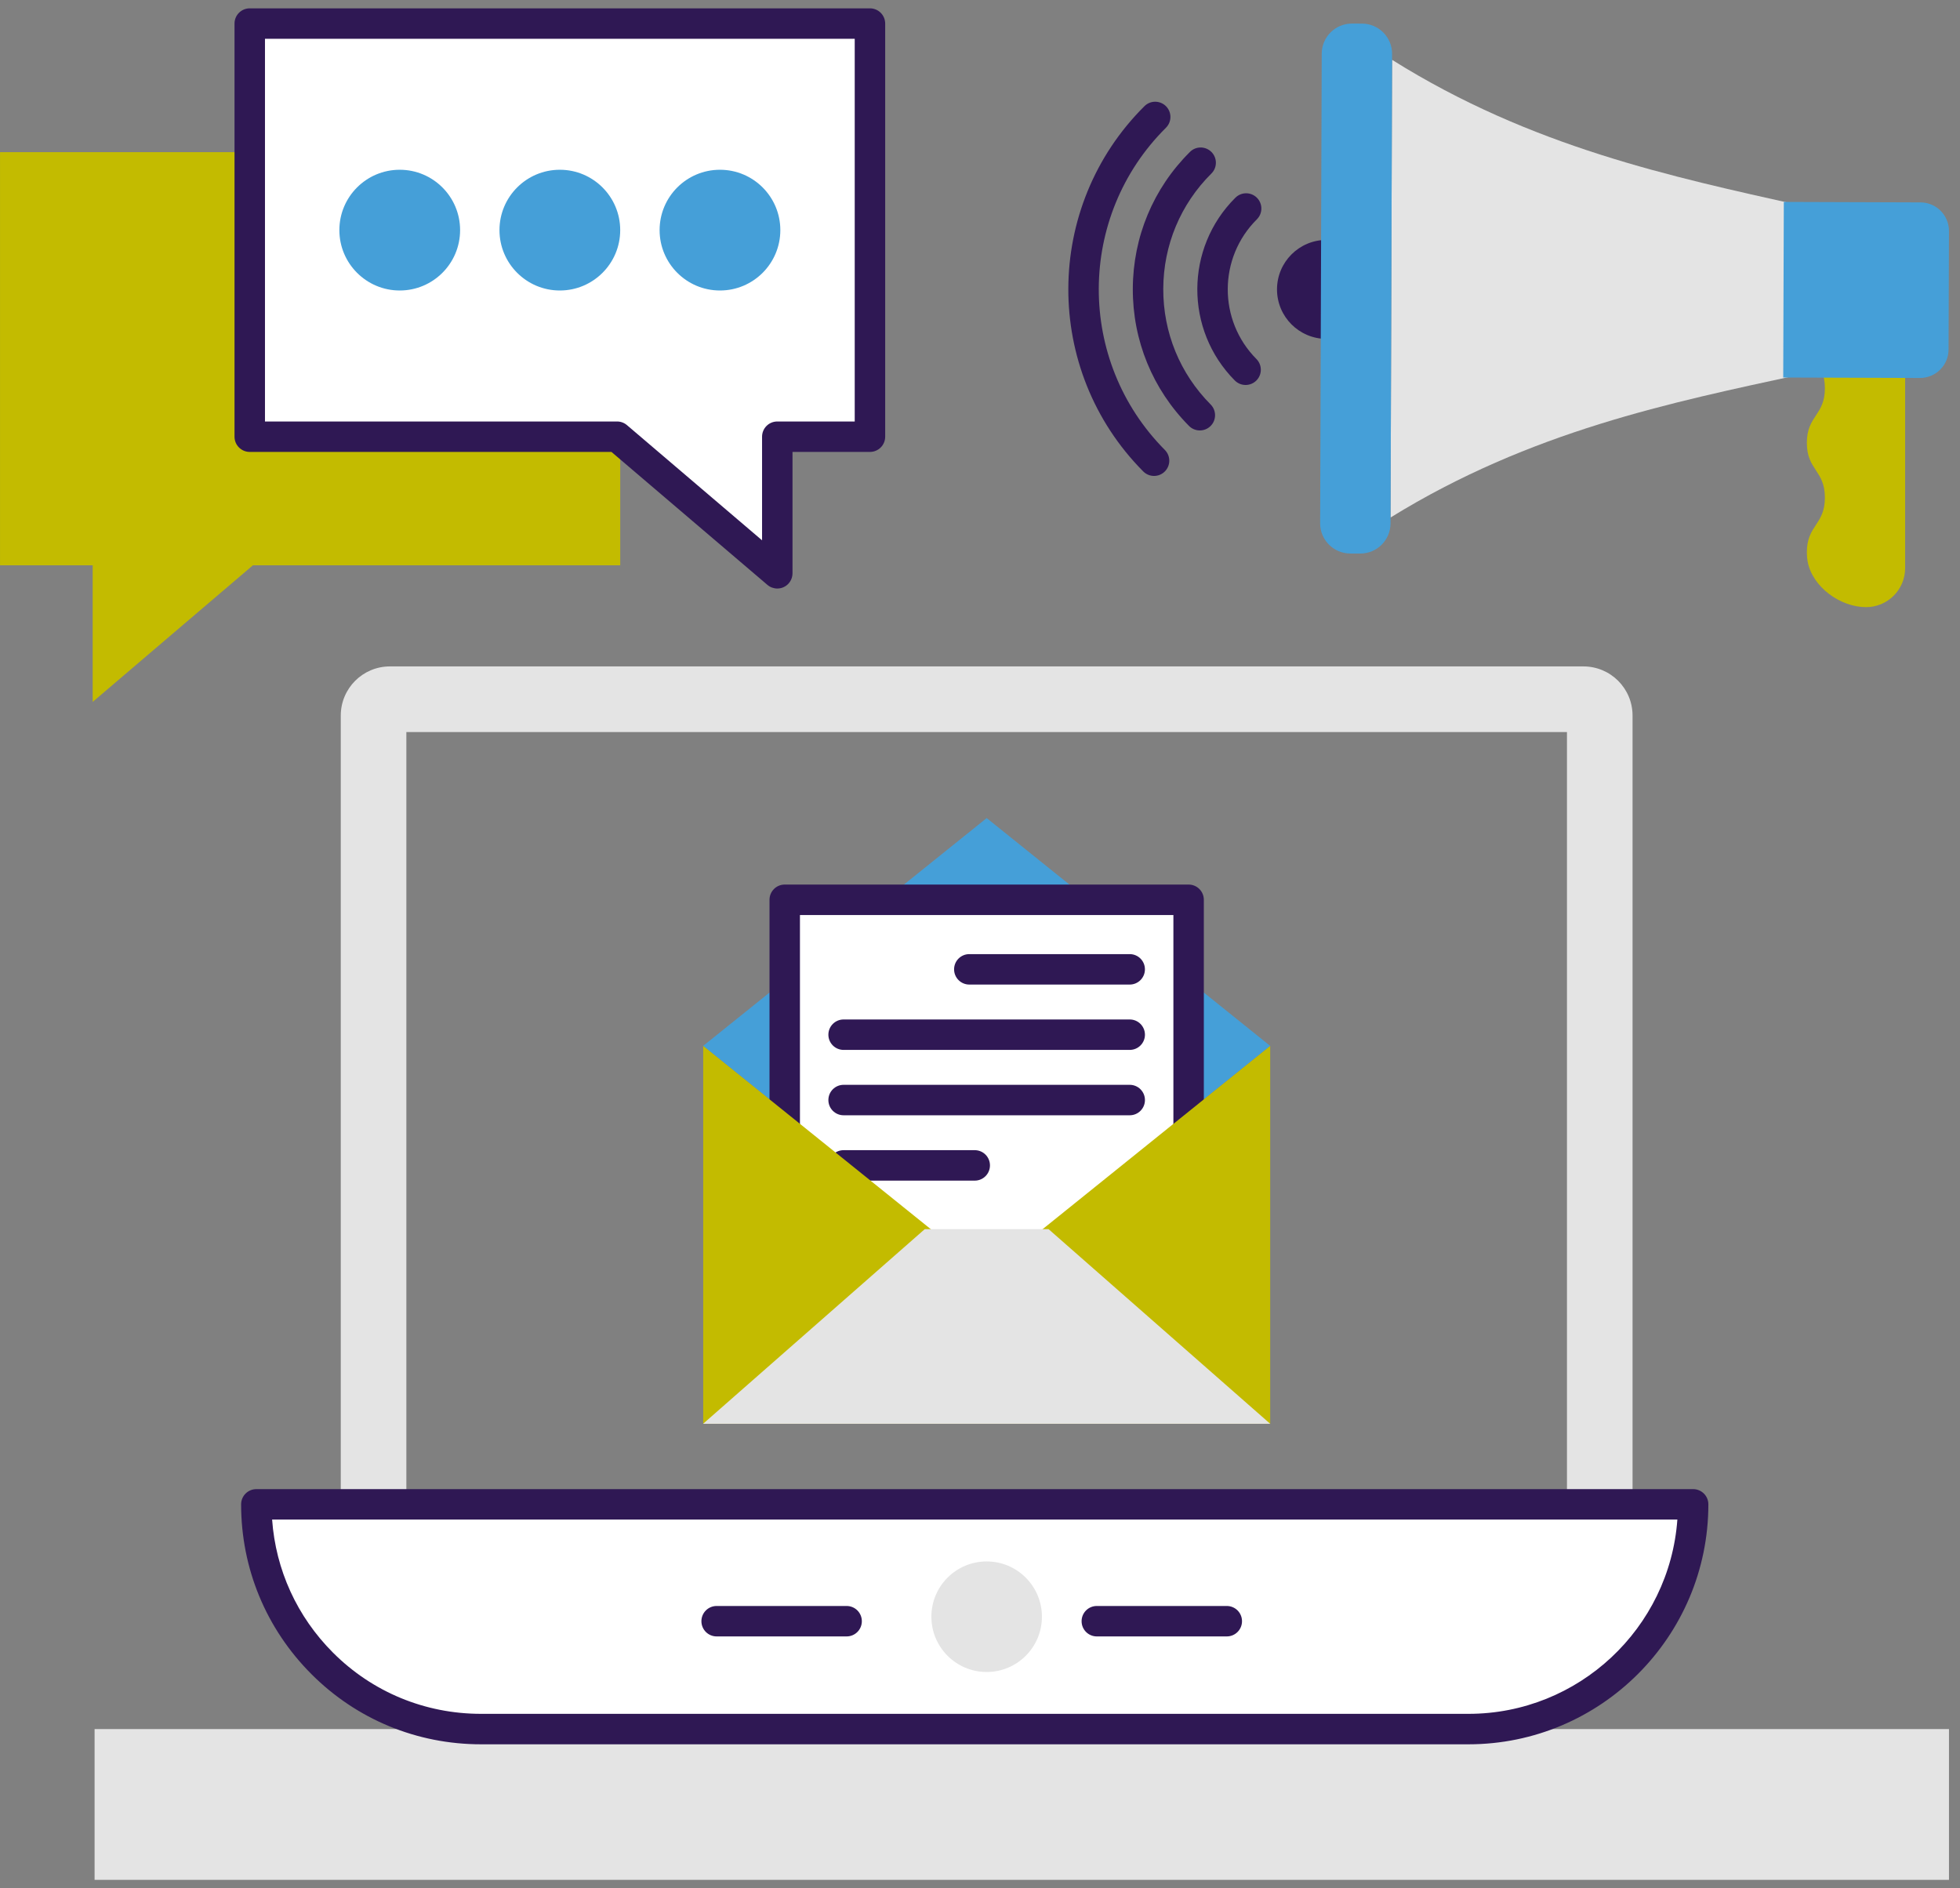
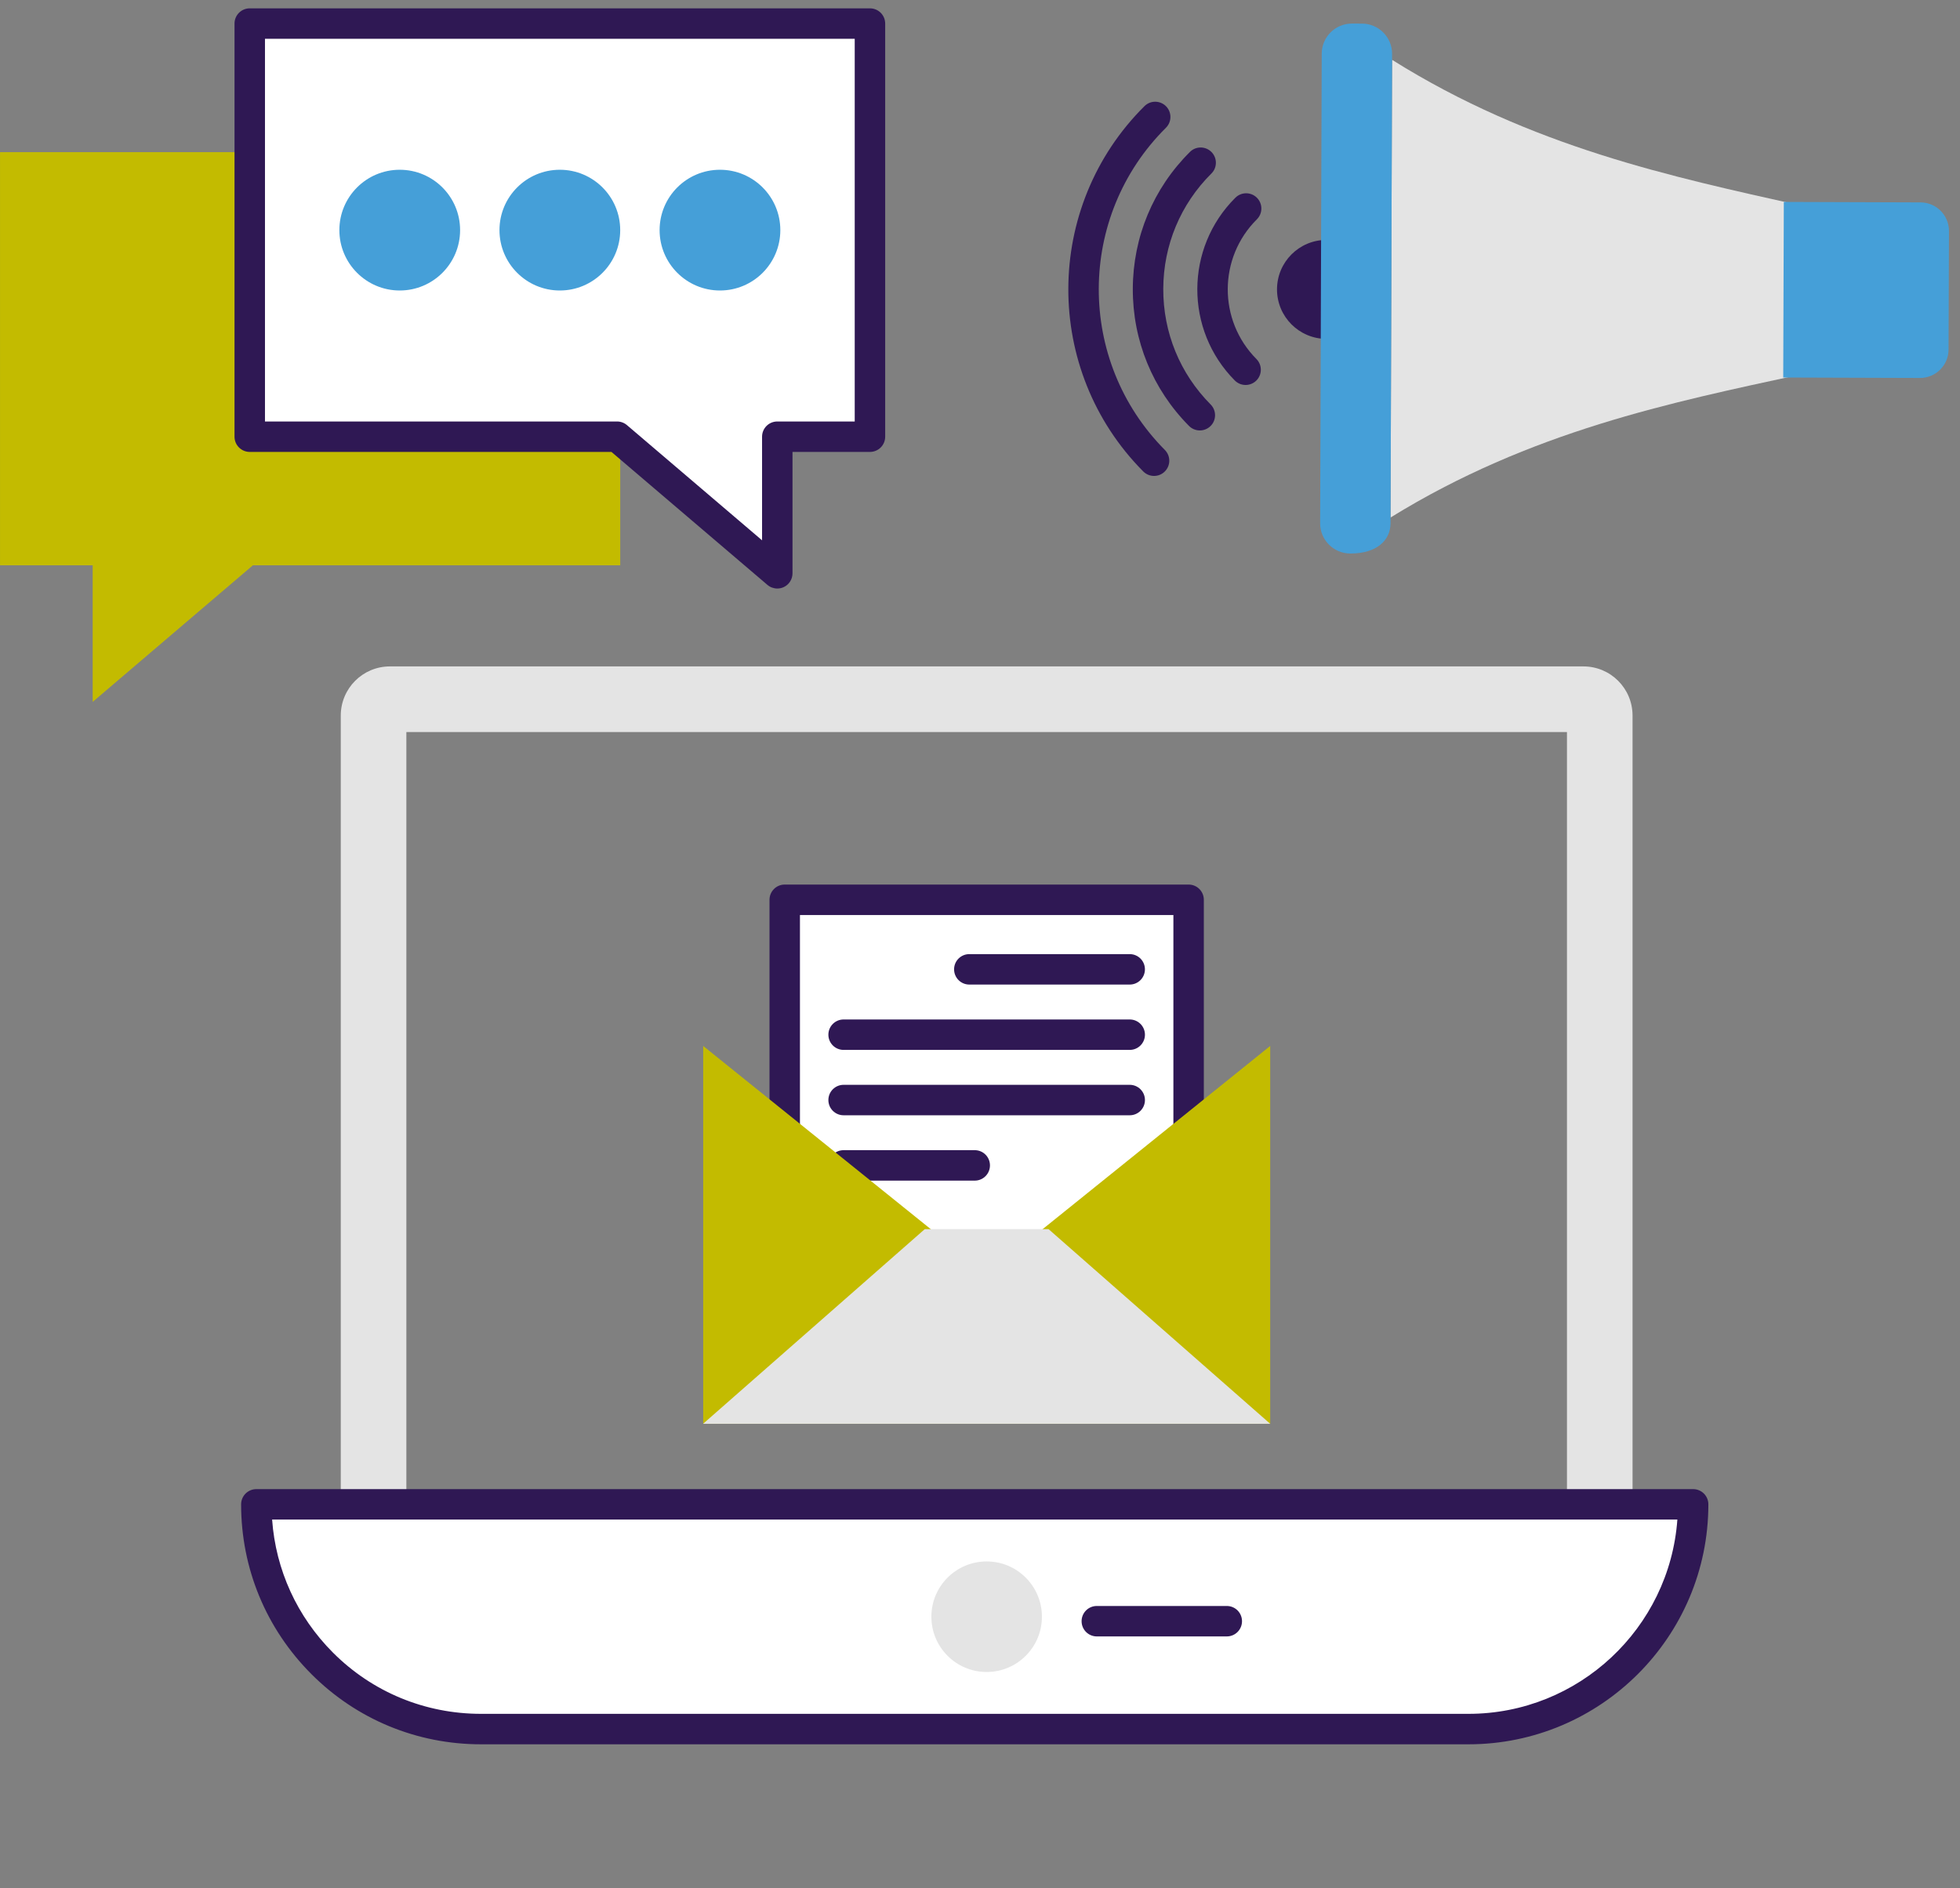
<svg xmlns="http://www.w3.org/2000/svg" width="109px" height="105px" viewBox="0 0 109 105" version="1.1">
  <rect x="0" y="0" width="109" height="105" fill="#808080" stroke="none" />
  <title>5.1</title>
  <g id="eProceed_UI" stroke="none" stroke-width="1" fill="none" fill-rule="evenodd">
    <g id="eProseed-Life_at_eProseed-Working_at_eProseed-modal_view" transform="translate(-665, -1251)" fill-rule="nonzero">
      <g id="Group-2" transform="translate(619, 1232)">
        <g id="5.1" transform="translate(46, 19)">
-           <rect id="Rectangle" fill="#E4E4E4" x="5.26" y="96.151" width="103.127" height="8.385" />
          <polygon id="Path" fill="#C3BB00" points="34.492 8.462 34.492 31.436 14.064 31.436 5.154 39.032 5.154 31.436 0.001 31.436 0.001 8.462" />
          <g id="Group" transform="translate(12.855, 0)">
            <polygon id="Path" fill="#FFFFFF" points="1.034 1.311 1.034 24.284 21.462 24.284 30.372 31.881 30.372 24.284 35.525 24.284 35.525 1.311" />
            <path d="M30.372,32.727 C30.174,32.727 29.979,32.658 29.823,32.525 L21.15,25.131 L1.034,25.131 C0.566,25.131 0.187,24.752 0.187,24.285 L0.187,1.311 C0.187,0.843 0.566,0.464 1.034,0.464 L35.525,0.464 C35.993,0.464 36.372,0.843 36.372,1.311 L36.372,24.285 C36.372,24.752 35.993,25.131 35.525,25.131 L31.218,25.131 L31.218,31.881 C31.218,32.211 31.027,32.511 30.727,32.65 C30.613,32.702 30.492,32.727 30.372,32.727 Z M1.881,23.438 L21.462,23.438 C21.663,23.438 21.858,23.51 22.011,23.64 L29.525,30.046 L29.525,24.285 C29.525,23.816 29.904,23.438 30.372,23.438 L34.678,23.438 L34.678,2.157 L1.881,2.157 L1.881,23.438 Z" id="Shape" fill="#2F1854" />
          </g>
          <circle id="Oval" fill="#459FD8" cx="40.039" cy="12.797" r="3.357" />
          <circle id="Oval" fill="#459FD8" cx="31.134" cy="12.797" r="3.357" />
          <circle id="Oval" fill="#459FD8" cx="22.23" cy="12.797" r="3.357" />
          <path d="M22.599,87.602 L22.599,40.707 L87.142,40.707 L87.142,87.602 L90.79,87.602 L90.79,39.795 C90.79,38.281 89.568,37.058 88.054,37.058 L21.687,37.058 C20.173,37.058 18.951,38.281 18.951,39.795 L18.951,87.602 L22.599,87.602 Z" id="Path" fill="#E4E4E4" />
          <g id="Group" transform="translate(12.855, 82.29)">
            <path d="M81.304,1.364 C81.304,8.278 75.703,13.86 68.808,13.86 L13.898,13.86 C10.45,13.86 7.33,12.474 5.068,10.212 C2.806,7.95 1.401,4.812 1.401,1.364 L81.304,1.364 Z" id="Path" fill="#FFFFFF" />
            <path d="M68.808,14.708 L13.898,14.708 C10.33,14.708 6.982,13.324 4.47,10.811 C1.945,8.286 0.554,4.932 0.554,1.364 C0.554,0.896 0.933,0.518 1.401,0.518 L81.304,0.518 C81.772,0.518 82.151,0.896 82.151,1.364 C82.151,8.721 76.165,14.708 68.808,14.708 Z M2.278,2.211 C2.478,5.007 3.664,7.61 5.667,9.614 C7.86,11.807 10.783,13.014 13.898,13.014 L68.808,13.014 C74.946,13.014 79.992,8.241 80.427,2.211 L2.278,2.211 Z" id="Shape" fill="#2F1854" />
          </g>
          <circle id="Oval" fill="#E4E4E4" cx="54.87" cy="89.903" r="3.074" />
-           <polygon id="Path" fill="#459FD8" points="70.639 58.161 54.872 70.847 39.104 58.161 54.872 45.492" />
          <g id="Group" transform="translate(42.339, 49.113)">
            <polyline id="Path" fill="#FFFFFF" points="23.762 21.533 23.762 0.923 1.301 0.923 1.301 21.533" />
            <path d="M23.762,22.38 C23.294,22.38 22.916,22.001 22.916,21.533 L22.916,1.77 L2.148,1.77 L2.148,21.533 C2.148,22.001 1.769,22.38 1.301,22.38 C0.833,22.38 0.455,22.001 0.455,21.533 L0.455,0.923 C0.455,0.455 0.833,0.076 1.301,0.076 L23.762,0.076 C24.23,0.076 24.609,0.455 24.609,0.923 L24.609,21.533 C24.609,22.001 24.23,22.38 23.762,22.38 Z" id="Path" fill="#2F1854" />
          </g>
          <g id="Group" transform="translate(52.5, 52.5)">
            <line x1="1.406" y1="1.403" x2="10.326" y2="1.403" id="Path" fill="#FFFFFF" />
            <path d="M10.326,2.25 L1.406,2.25 C0.937,2.25 0.559,1.871 0.559,1.403 C0.559,0.935 0.937,0.557 1.406,0.557 L10.326,0.557 C10.794,0.557 11.172,0.935 11.172,1.403 C11.172,1.871 10.794,2.25 10.326,2.25 Z" id="Path" fill="#2F1854" />
          </g>
          <g id="Group" transform="translate(45.726, 55.887)">
-             <line x1="1.189" y1="1.651" x2="17.1" y2="1.651" id="Path" fill="#FFFFFF" />
            <path d="M17.1,2.497 L1.189,2.497 C0.721,2.497 0.342,2.119 0.342,1.651 C0.342,1.183 0.721,0.804 1.189,0.804 L17.1,0.804 C17.568,0.804 17.947,1.183 17.947,1.651 C17.947,2.119 17.568,2.497 17.1,2.497 Z" id="Path" fill="#2F1854" />
          </g>
          <g id="Group" transform="translate(45.726, 60.274)">
            <line x1="1.189" y1="0.898" x2="17.1" y2="0.898" id="Path" fill="#FFFFFF" />
            <path d="M17.1,1.745 L1.189,1.745 C0.721,1.745 0.342,1.366 0.342,0.898 C0.342,0.43 0.721,0.051 1.189,0.051 L17.1,0.051 C17.568,0.051 17.947,0.43 17.947,0.898 C17.947,1.366 17.568,1.745 17.1,1.745 Z" id="Path" fill="#2F1854" />
          </g>
          <g id="Group" transform="translate(45.726, 63.661)">
            <line x1="1.189" y1="1.145" x2="8.482" y2="1.145" id="Path" fill="#FFFFFF" />
            <path d="M8.482,1.992 L1.189,1.992 C0.721,1.992 0.342,1.613 0.342,1.145 C0.342,0.677 0.721,0.298 1.189,0.298 L8.482,0.298 C8.95,0.298 9.328,0.677 9.328,1.145 C9.328,1.613 8.95,1.992 8.482,1.992 Z" id="Path" fill="#2F1854" />
          </g>
          <polygon id="Path" fill="#C3BB00" points="70.639 58.163 70.639 79.176 39.106 79.176 39.106 58.163 54.873 70.855" />
          <polygon id="Path" fill="#E4E4E4" points="58.312 68.35 51.429 68.35 39.1 79.176 70.64 79.176" />
          <path d="M68.225,90.999 L60.996,90.999 C60.528,90.999 60.15,90.621 60.15,90.153 C60.15,89.684 60.528,89.306 60.996,89.306 L68.225,89.306 C68.693,89.306 69.071,89.684 69.071,90.153 C69.071,90.621 68.693,90.999 68.225,90.999 Z" id="Path" fill="#2F1854" />
-           <path d="M47.083,90.999 L39.854,90.999 C39.386,90.999 39.007,90.621 39.007,90.153 C39.007,89.684 39.386,89.306 39.854,89.306 L47.083,89.306 C47.551,89.306 47.929,89.684 47.929,90.153 C47.929,90.621 47.551,90.999 47.083,90.999 Z" id="Path" fill="#2F1854" />
-           <path d="M100.483,18.545 C100.483,20.066 101.486,20.066 101.486,21.587 C101.486,23.107 100.483,23.107 100.483,24.627 C100.483,26.149 101.486,26.149 101.486,27.671 C101.486,29.194 100.483,29.194 100.483,30.716 C100.483,30.912 100.499,31.082 100.528,31.234 C100.796,32.645 102.342,33.762 103.778,33.762 L103.778,33.762 C104.977,33.762 105.949,32.79 105.949,31.591 L105.949,18.545 L100.483,18.545 Z" id="Path" fill="#C3BB00" />
          <path d="M64.179,26.466 C63.962,26.466 63.744,26.382 63.578,26.216 C57.997,20.596 58.027,11.484 63.646,5.903 C63.977,5.573 64.512,5.575 64.844,5.907 C65.173,6.239 65.172,6.775 64.84,7.105 C59.883,12.028 59.857,20.065 64.781,25.022 C65.11,25.355 65.108,25.89 64.776,26.22 C64.611,26.384 64.395,26.466 64.179,26.466 Z" id="Path" fill="#2F1854" />
          <path d="M66.725,23.936 C66.508,23.936 66.29,23.853 66.125,23.687 C64.099,21.647 62.989,18.938 62.998,16.057 C63.008,13.176 64.136,10.474 66.175,8.449 C66.505,8.117 67.041,8.12 67.372,8.452 C67.702,8.785 67.7,9.32 67.369,9.649 C65.65,11.356 64.7,13.634 64.692,16.062 C64.684,18.491 65.62,20.775 67.326,22.492 C67.656,22.825 67.654,23.361 67.323,23.69 C67.157,23.854 66.941,23.936 66.725,23.936 Z" id="Path" fill="#2F1854" />
          <path d="M69.271,21.408 C69.053,21.408 68.836,21.324 68.67,21.158 C65.877,18.346 65.893,13.787 68.703,10.994 C69.035,10.665 69.571,10.666 69.901,10.998 C70.231,11.331 70.229,11.866 69.898,12.196 C67.748,14.331 67.737,17.815 69.872,19.964 C70.201,20.296 70.199,20.832 69.868,21.162 C69.702,21.326 69.487,21.408 69.271,21.408 Z" id="Path" fill="#2F1854" />
          <circle id="Oval" fill="#2F1854" cx="73.769" cy="16.093" r="2.752" />
          <path d="M100.074,11.413 L100.042,20.844 C92.969,22.377 85.121,23.967 77.331,28.778 L77.416,3.327 C85.173,8.19 93.011,9.832 100.074,11.413 Z" id="Path" fill="#E4E4E4" />
-           <path d="M75.09,30.78 L75.645,30.782 C76.572,30.785 77.327,30.035 77.33,29.108 L77.417,2.997 C77.42,2.07 76.671,1.316 75.744,1.313 L75.188,1.311 C74.261,1.308 73.507,2.057 73.504,2.984 L73.416,29.095 C73.413,30.022 74.163,30.777 75.09,30.78 Z" id="Path" fill="#459FD8" />
+           <path d="M75.09,30.78 C76.572,30.785 77.327,30.035 77.33,29.108 L77.417,2.997 C77.42,2.07 76.671,1.316 75.744,1.313 L75.188,1.311 C74.261,1.308 73.507,2.057 73.504,2.984 L73.416,29.095 C73.413,30.022 74.163,30.777 75.09,30.78 Z" id="Path" fill="#459FD8" />
          <path d="M99.169,20.993 L106.771,21.018 C107.648,21.021 108.362,20.313 108.364,19.436 L108.387,12.848 C108.39,11.971 107.681,11.258 106.804,11.255 L99.202,11.229 L99.169,20.993 Z" id="Path" fill="#459FD8" />
        </g>
      </g>
    </g>
  </g>
</svg>